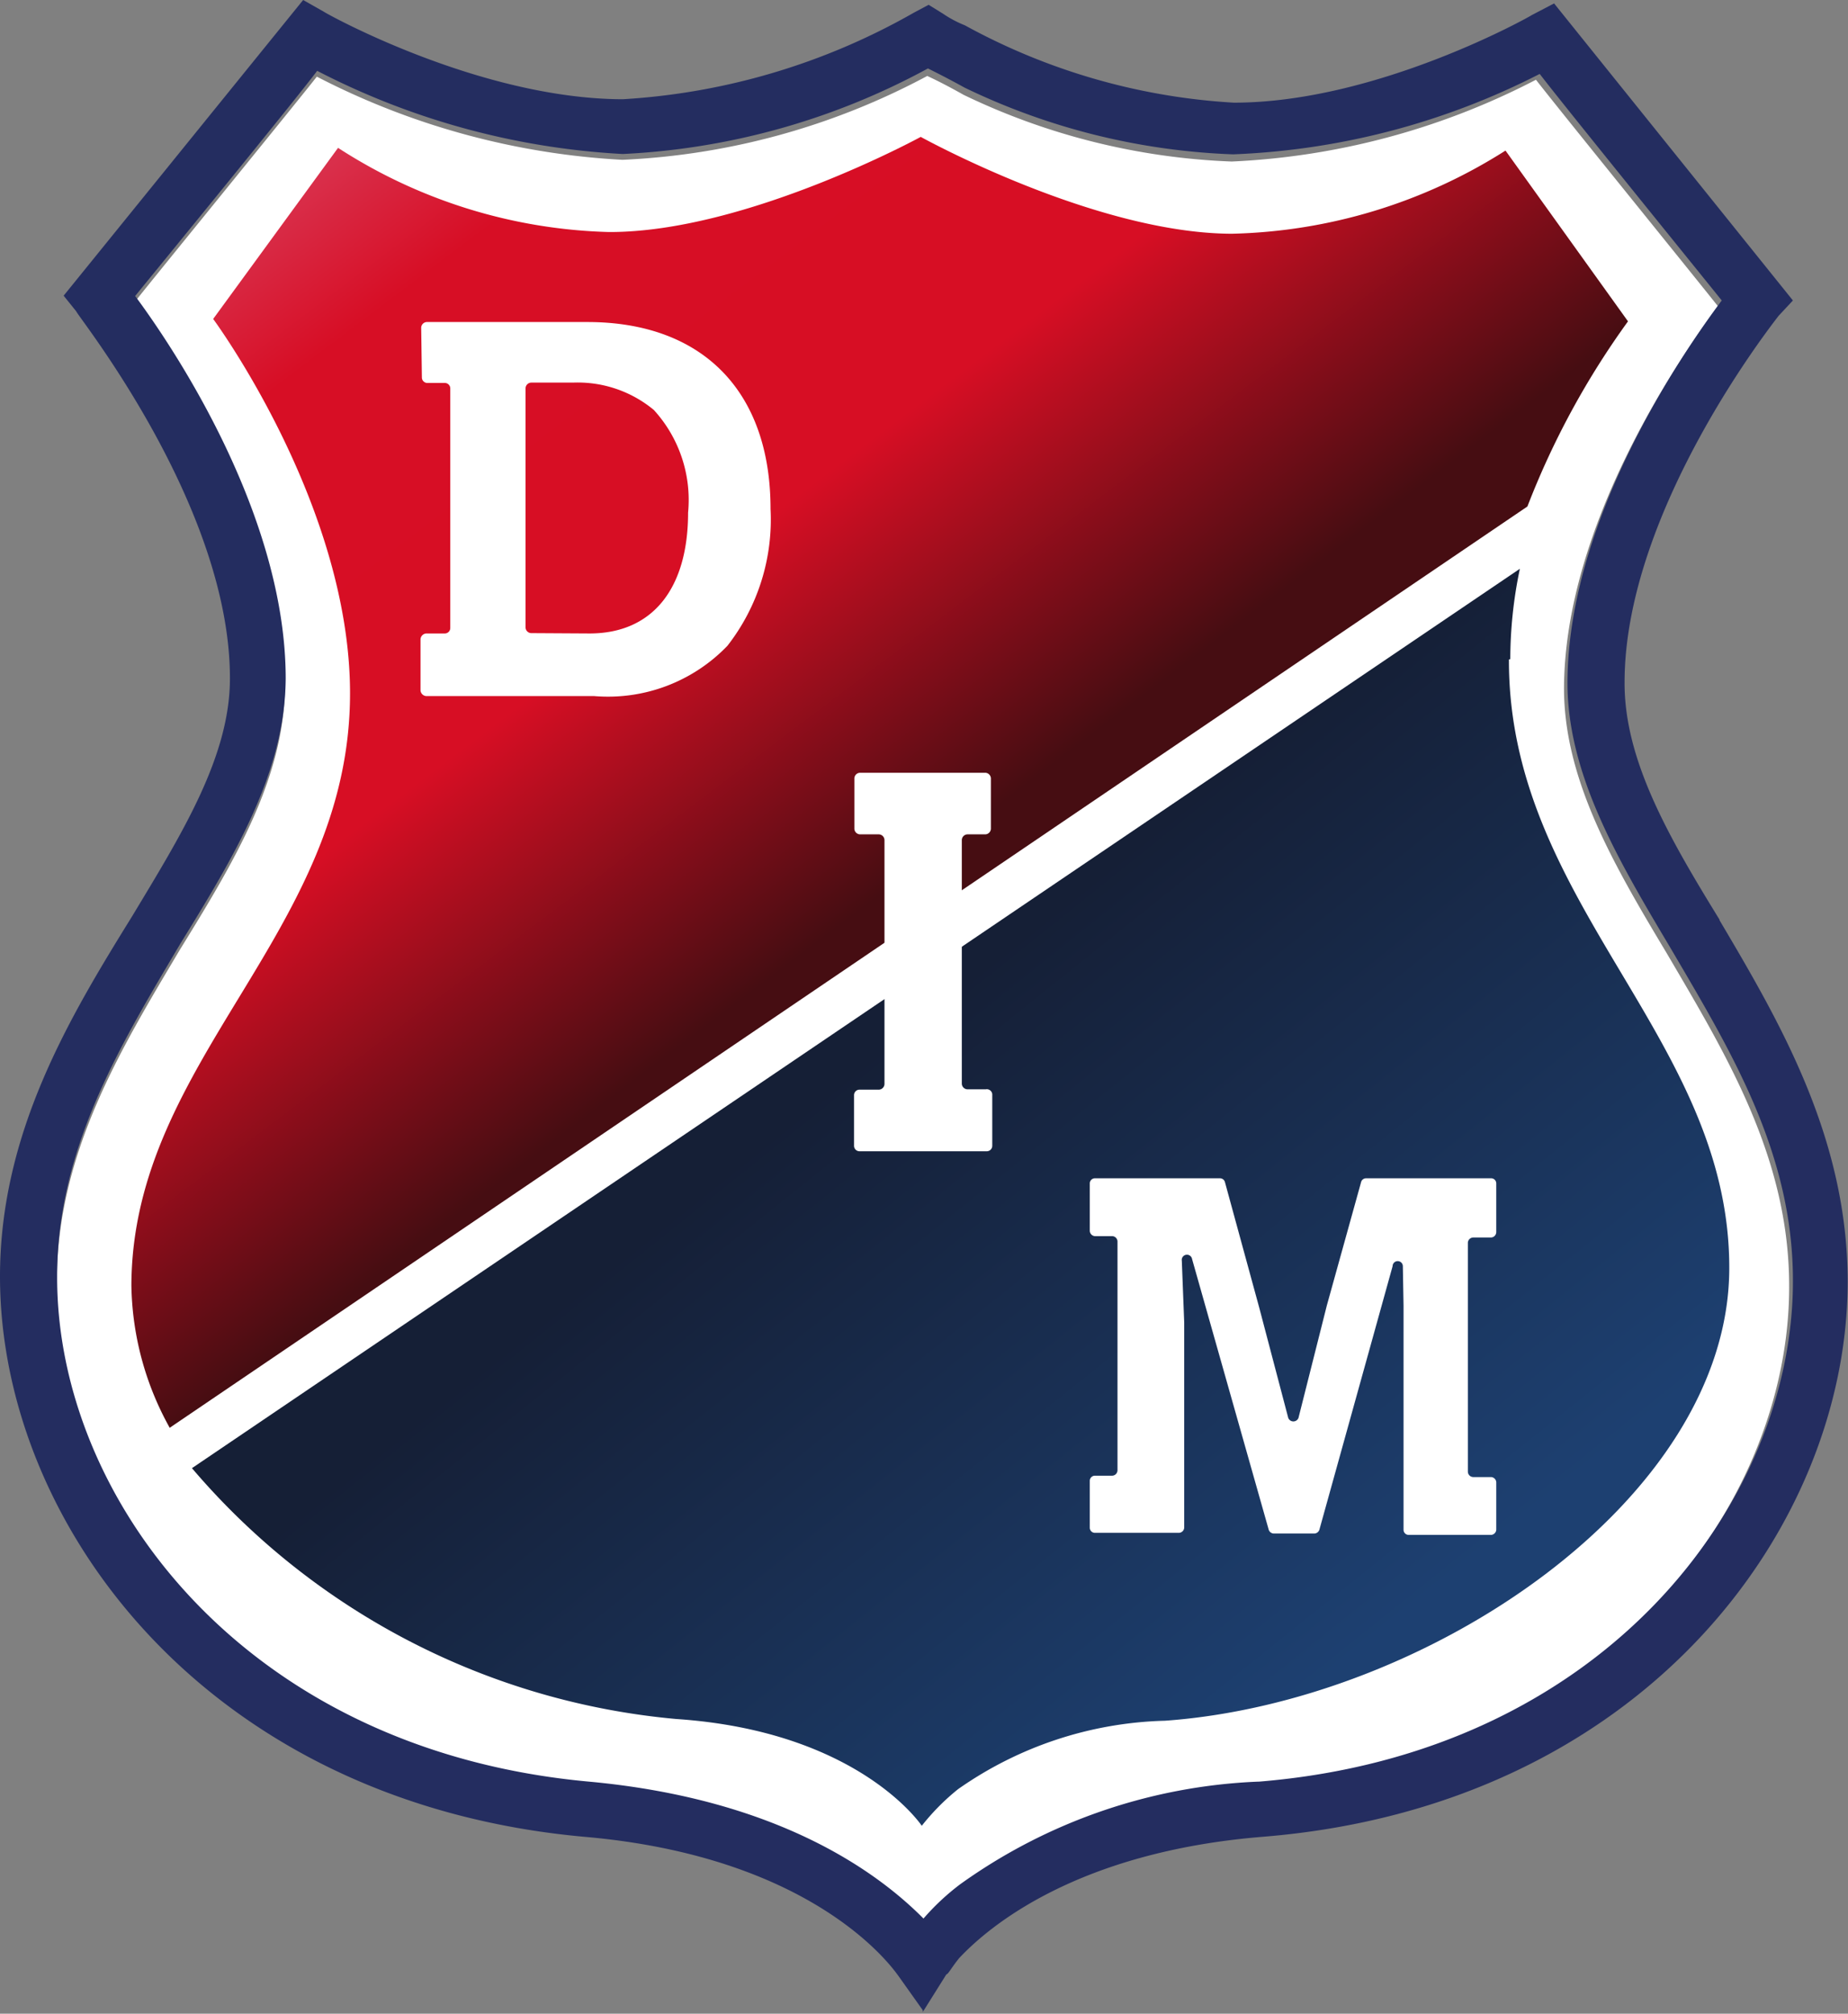
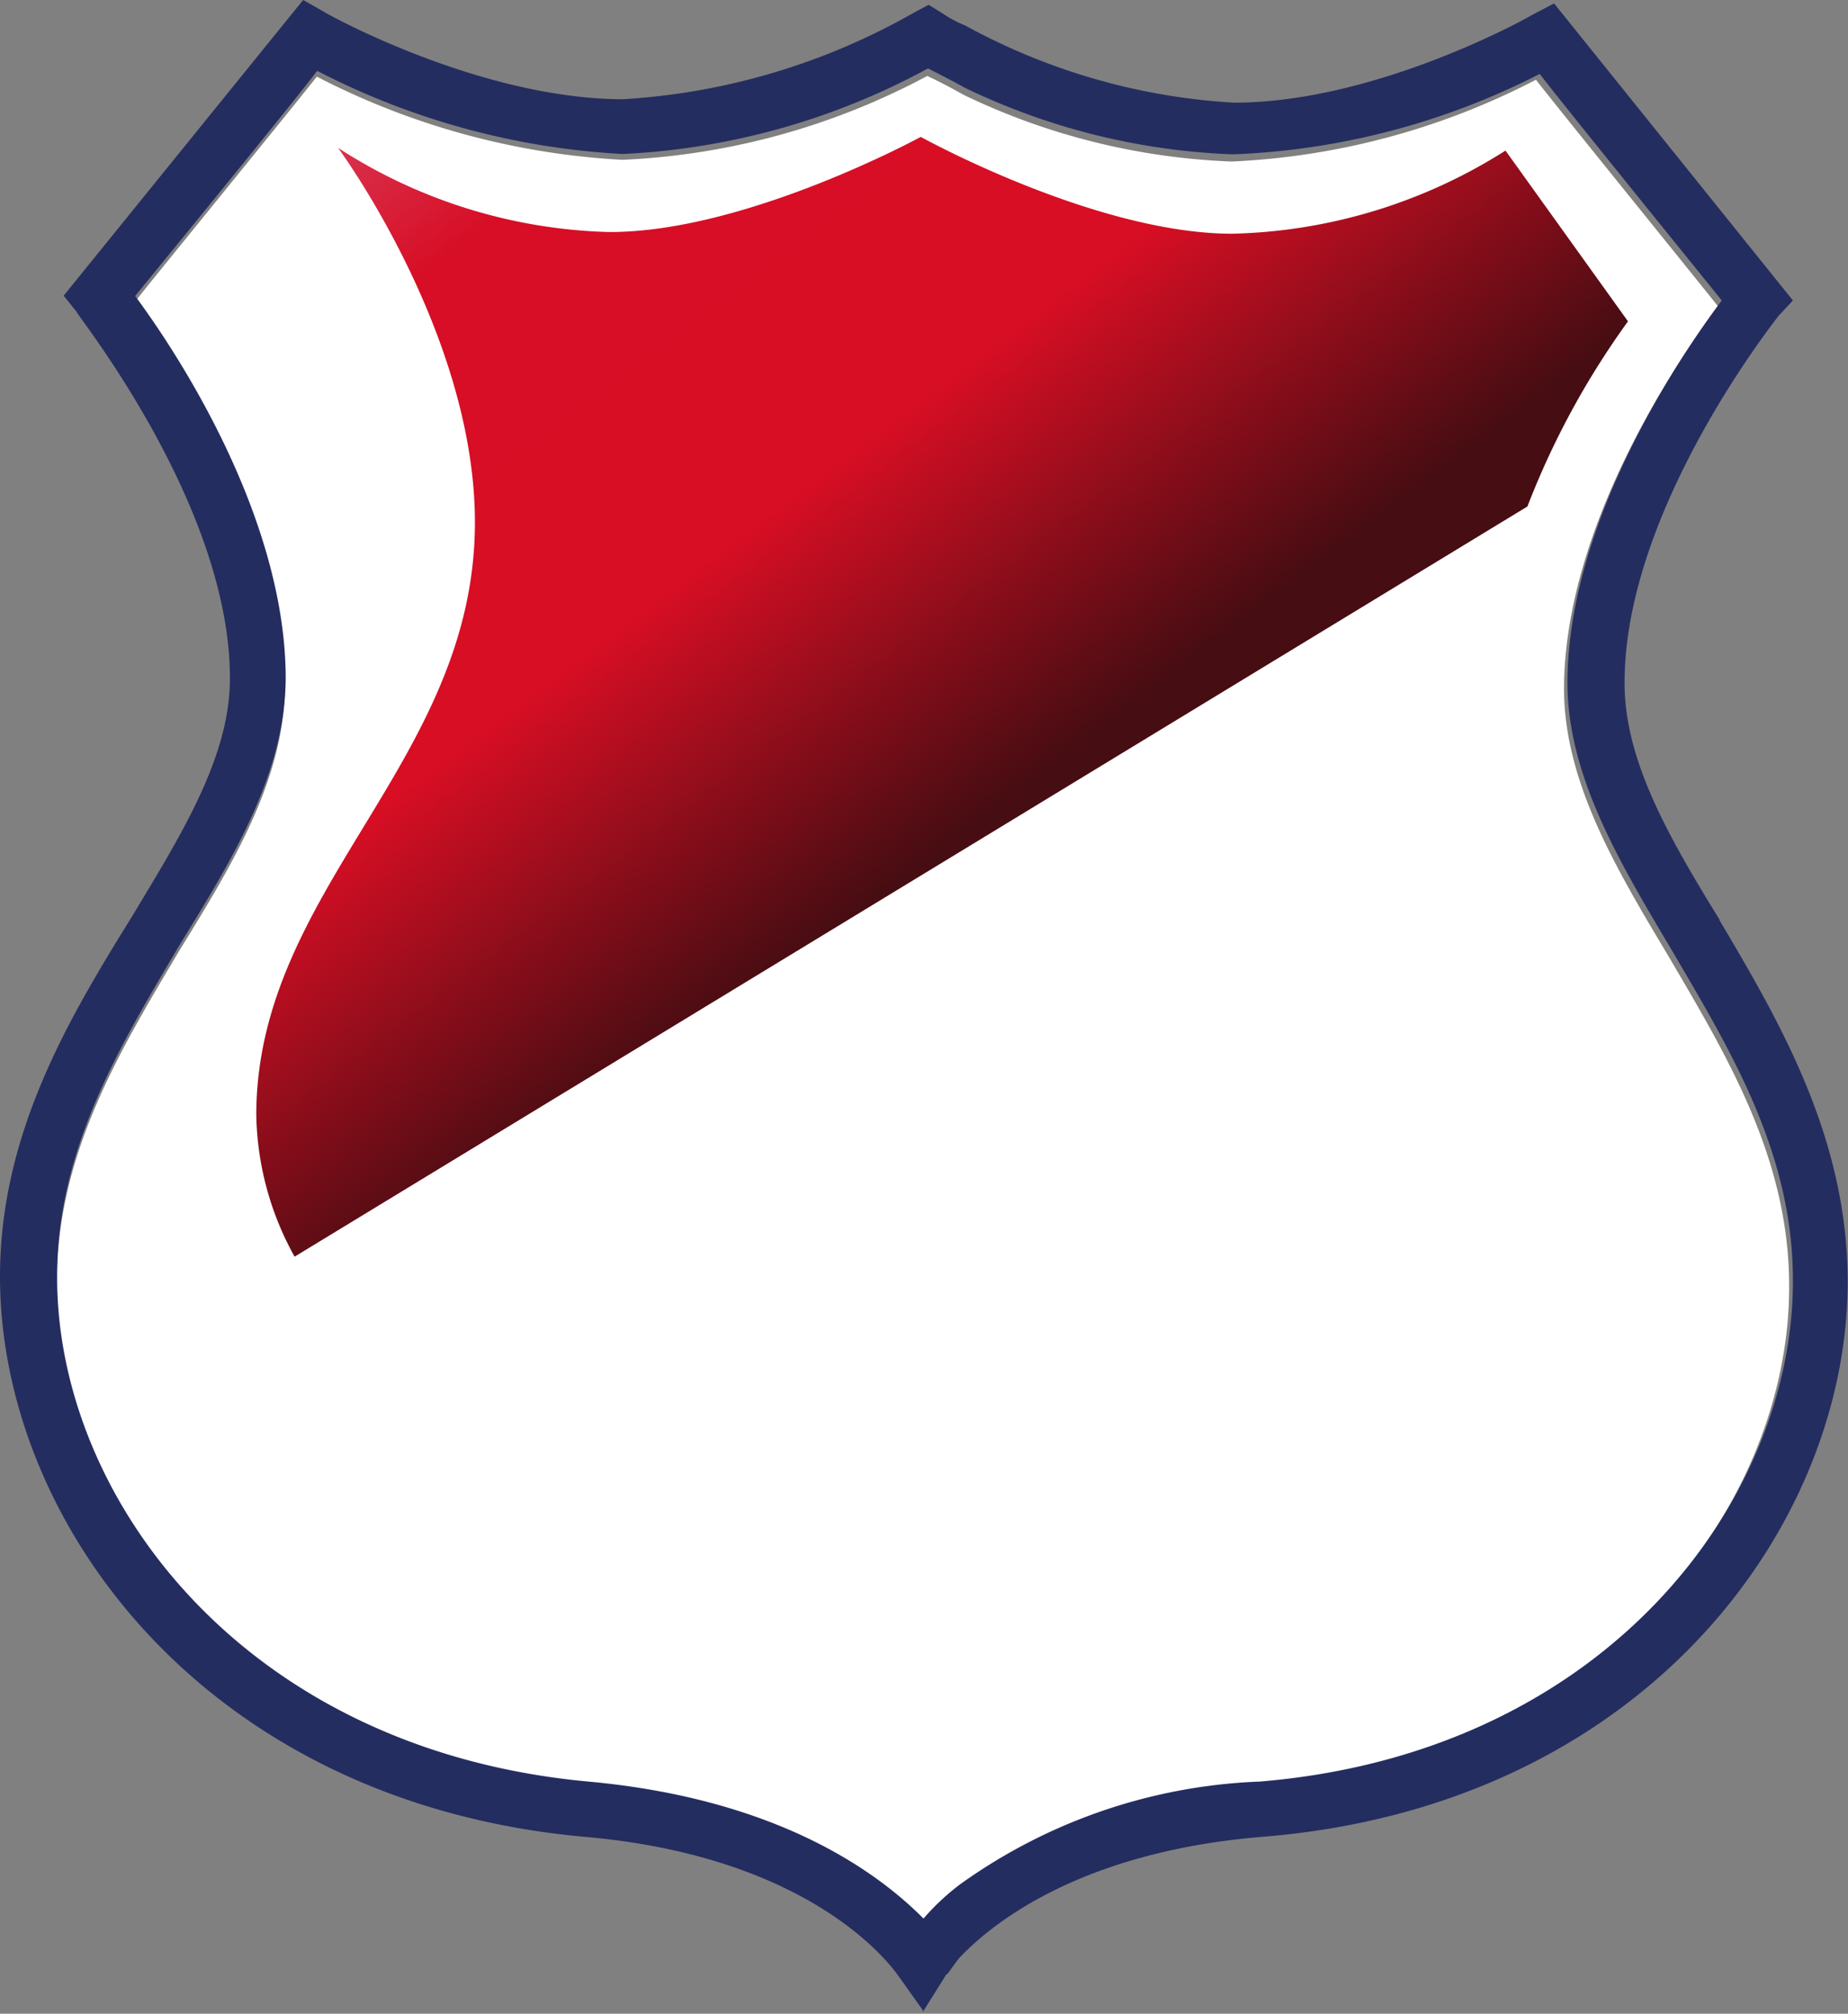
<svg xmlns="http://www.w3.org/2000/svg" viewBox="0 0 54.01 58.84">
  <rect x="0" y="0" width="54.01" height="58.84" fill="#808080" stroke="none" />
  <defs>
    <style>.cls-1,.cls-5{fill:#fff;}.cls-1,.cls-2{fill-rule:evenodd;}.cls-2{fill:#242d60;}.cls-3{fill:url(#linear-gradient);}.cls-4{fill:url(#linear-gradient-2);}</style>
    <linearGradient id="linear-gradient" x1="26.4" y1="25.64" x2="8.34" y2="1.75" gradientUnits="userSpaceOnUse">
      <stop offset="0" stop-color="#460d12" />
      <stop offset="0.36" stop-color="#d70e24" />
      <stop offset="0.75" stop-color="#d70e25" />
      <stop offset="0.99" stop-color="#da4665" />
    </linearGradient>
    <linearGradient id="linear-gradient-2" x1="39.78" y1="48.21" x2="25.71" y2="30.63" gradientUnits="userSpaceOnUse">
      <stop offset="0" stop-color="#1d4071" />
      <stop offset="1" stop-color="#151f36" />
    </linearGradient>
  </defs>
  <title>escudo-8</title>
  <g id="Capa_2" data-name="Capa 2">
    <g id="Capa_1-2" data-name="Capa 1">
      <path class="cls-1" d="M36.75,52.23a16.1,16.1,0,0,0-8.71,3,7.4,7.4,0,0,0-1.06,1l0,0c-1.26-1.27-4.15-3.48-9.78-4C7.1,51.31,1.63,43.92,1.66,37.47c0-3.76,1.85-6.78,3.61-9.74,1.58-2.56,3.05-5,3.06-7.73,0-4.76-3.23-9.62-4.39-11.18C4.59,8,8.56,3.13,9.26,2.24a22,22,0,0,0,8.93,2.43A20.83,20.83,0,0,0,27.1,2.22h0c.24.11.6.29,1.06.55A19.74,19.74,0,0,0,36,4.72a21.36,21.36,0,0,0,8.89-2.39c.69.89,4.68,5.81,5.32,6.62-1.15,1.54-4.48,6.39-4.5,11.16,0,2.68,1.46,5.17,3,7.74,1.76,3,3.59,6,3.58,9.76,0,6.45-5.52,13.8-15.6,14.62" />
      <path class="cls-2" d="M50.26,26.88c-1.47-2.39-2.79-4.66-2.78-6.94,0-5.07,4.44-10.62,4.5-10.71l.42-.45L45.42.1l-.65.34C44.72.48,40.24,3,36.06,3A18.55,18.55,0,0,1,28.2.74,3.29,3.29,0,0,1,27.56.4L27.14.14l0,0-.43.23A19.49,19.49,0,0,1,18.2,2.9C14,2.89,9.5.38,9.46.34L8.86,0l-7,8.64.37.46c0,.09,4.5,5.66,4.49,10.73,0,2.28-1.41,4.54-2.85,6.93C2.05,29.7,0,33.08,0,37.3c0,7.21,6,15.36,17.06,16.37,6.86.59,9.09,3.93,9.2,4.07l.71,1,0,.05.69-1.1c.05,0,.13-.17.37-.47.87-.93,3.45-3.11,8.89-3.55C48,52.77,54,44.65,54,37.45c0-4.22-2-7.61-3.75-10.57M36.76,52.06a16.06,16.06,0,0,0-8.7,3,7,7,0,0,0-1.07,1l0,0c-1.26-1.27-4.14-3.48-9.77-4C7.11,51.14,1.65,43.75,1.67,37.3c0-3.76,1.86-6.78,3.61-9.74,1.58-2.56,3.05-5,3.07-7.73,0-4.76-3.24-9.62-4.4-11.18C4.6,7.85,8.57,3,9.27,2.07A22,22,0,0,0,18.2,4.5,20.71,20.71,0,0,0,27.12,2h0c.24.12.6.3,1.07.56a19.64,19.64,0,0,0,7.85,1.95A21.46,21.46,0,0,0,45,2.16c.68.89,4.67,5.81,5.32,6.62-1.16,1.55-4.49,6.39-4.51,11.16,0,2.68,1.47,5.17,3,7.74,1.76,3,3.6,6,3.59,9.76,0,6.45-5.52,13.8-15.61,14.62" />
-       <path class="cls-3" d="M47.58,9.39,44,4.4A15.56,15.56,0,0,1,36,6.83C32,6.82,26.91,4,26.91,4S21.8,6.79,17.8,6.78A15.28,15.28,0,0,1,9.88,4.32l-3.65,5s4,5.41,4,10.94c0,7-6.37,10.68-6.39,17.3a8.8,8.8,0,0,0,1.12,4.16L44.64,14.8a23.84,23.84,0,0,1,2.94-5.41" />
-       <path class="cls-4" d="M44.14,19.26a12.86,12.86,0,0,1,.28-2.64L5.61,42.9a21.07,21.07,0,0,0,14.16,7.33c5.34.36,7.17,3.12,7.17,3.12A6.64,6.64,0,0,1,28,52.28a11,11,0,0,1,6.05-2c7.67-.55,16.47-6.46,16.49-13.21s-6.46-10.63-6.44-17.8" />
-       <path class="cls-5" d="M12.31,9.58a.17.17,0,0,1,.16-.17h4.7c3.34,0,5.35,2,5.35,5.46a6,6,0,0,1-1.26,4,4.84,4.84,0,0,1-3.89,1.47H12.46a.18.18,0,0,1-.17-.17V18.68a.18.18,0,0,1,.17-.17H13a.16.16,0,0,0,.16-.16v-7a.16.16,0,0,0-.16-.16h-.51a.16.16,0,0,1-.16-.16Zm4.92,8.93c1.85,0,2.88-1.32,2.88-3.53a3.9,3.9,0,0,0-1-3,3.48,3.48,0,0,0-2.36-.8H15.53a.17.17,0,0,0-.17.16v7a.17.17,0,0,0,.17.16Z" />
-       <path class="cls-5" d="M32,34.43h3.65a.15.15,0,0,1,.15.11l1,3.66.85,3.23a.16.16,0,0,0,.3,0l.83-3.29,1-3.6a.15.15,0,0,1,.15-.11h3.64a.15.15,0,0,1,.16.15V36a.16.16,0,0,1-.16.16h-.51a.16.16,0,0,0-.16.15V43a.16.16,0,0,0,.16.16h.51a.16.16,0,0,1,.16.15v1.39a.16.16,0,0,1-.16.15h-2.4a.15.15,0,0,1-.15-.15V38.15L41,37a.15.15,0,0,0-.3,0L38.56,44.7a.16.16,0,0,1-.15.11H37.23a.16.16,0,0,1-.15-.11l-2.24-7.91a.15.15,0,0,0-.3.05l.07,1.8v6a.16.16,0,0,1-.16.15H32a.15.15,0,0,1-.15-.15V43.27a.15.15,0,0,1,.15-.15h.5a.16.16,0,0,0,.16-.16V36.27a.16.16,0,0,0-.16-.15H32a.16.16,0,0,1-.15-.16V34.58a.15.15,0,0,1,.15-.15" />
-       <path class="cls-5" d="M25.14,22.58h3.65a.17.17,0,0,1,.17.16v1.48a.17.17,0,0,1-.17.16h-.52a.17.17,0,0,0-.16.17v7.11a.17.17,0,0,0,.16.17h.54A.16.16,0,0,1,29,32v1.48a.16.16,0,0,1-.16.16H25.12a.16.16,0,0,1-.16-.16V32a.16.16,0,0,1,.16-.16h.57a.17.17,0,0,0,.16-.17V24.55a.17.17,0,0,0-.16-.17h-.55a.17.17,0,0,1-.17-.16V22.74a.17.17,0,0,1,.17-.16" />
+       <path class="cls-3" d="M47.58,9.39,44,4.4A15.56,15.56,0,0,1,36,6.83C32,6.82,26.91,4,26.91,4S21.8,6.79,17.8,6.78A15.28,15.28,0,0,1,9.88,4.32s4,5.41,4,10.94c0,7-6.37,10.68-6.39,17.3a8.8,8.8,0,0,0,1.12,4.16L44.64,14.8a23.84,23.84,0,0,1,2.94-5.41" />
    </g>
  </g>
</svg>